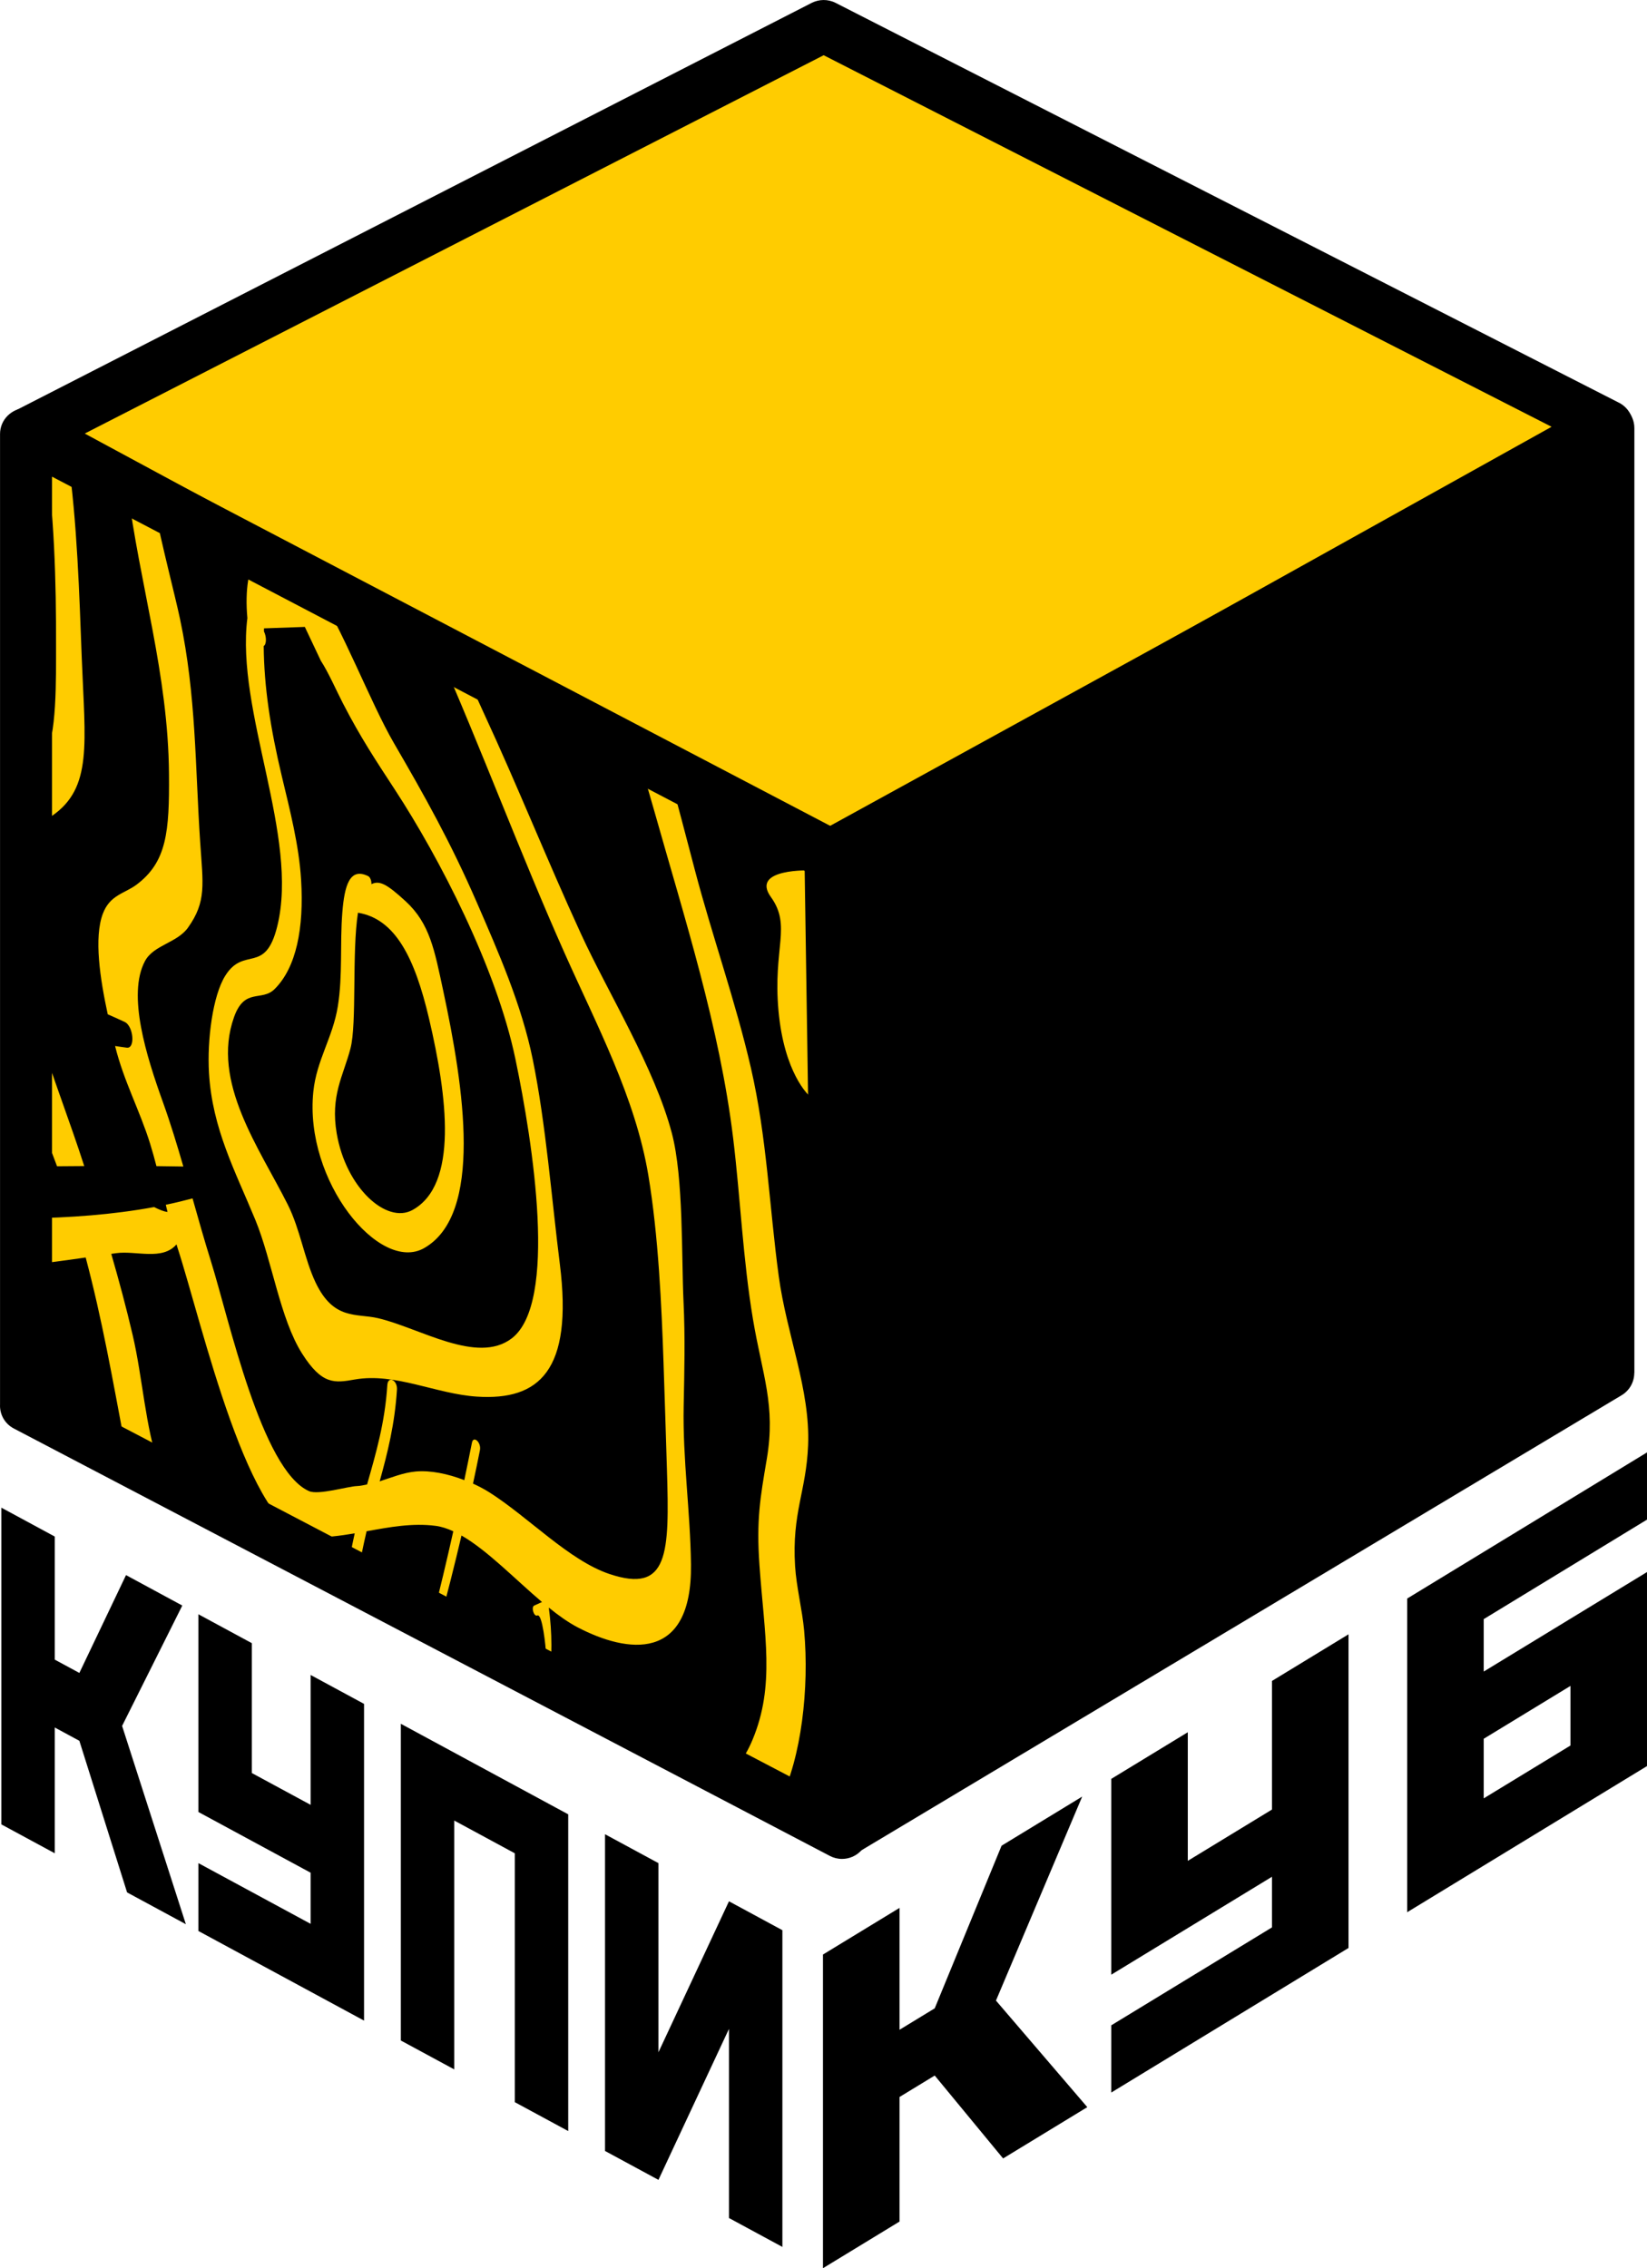
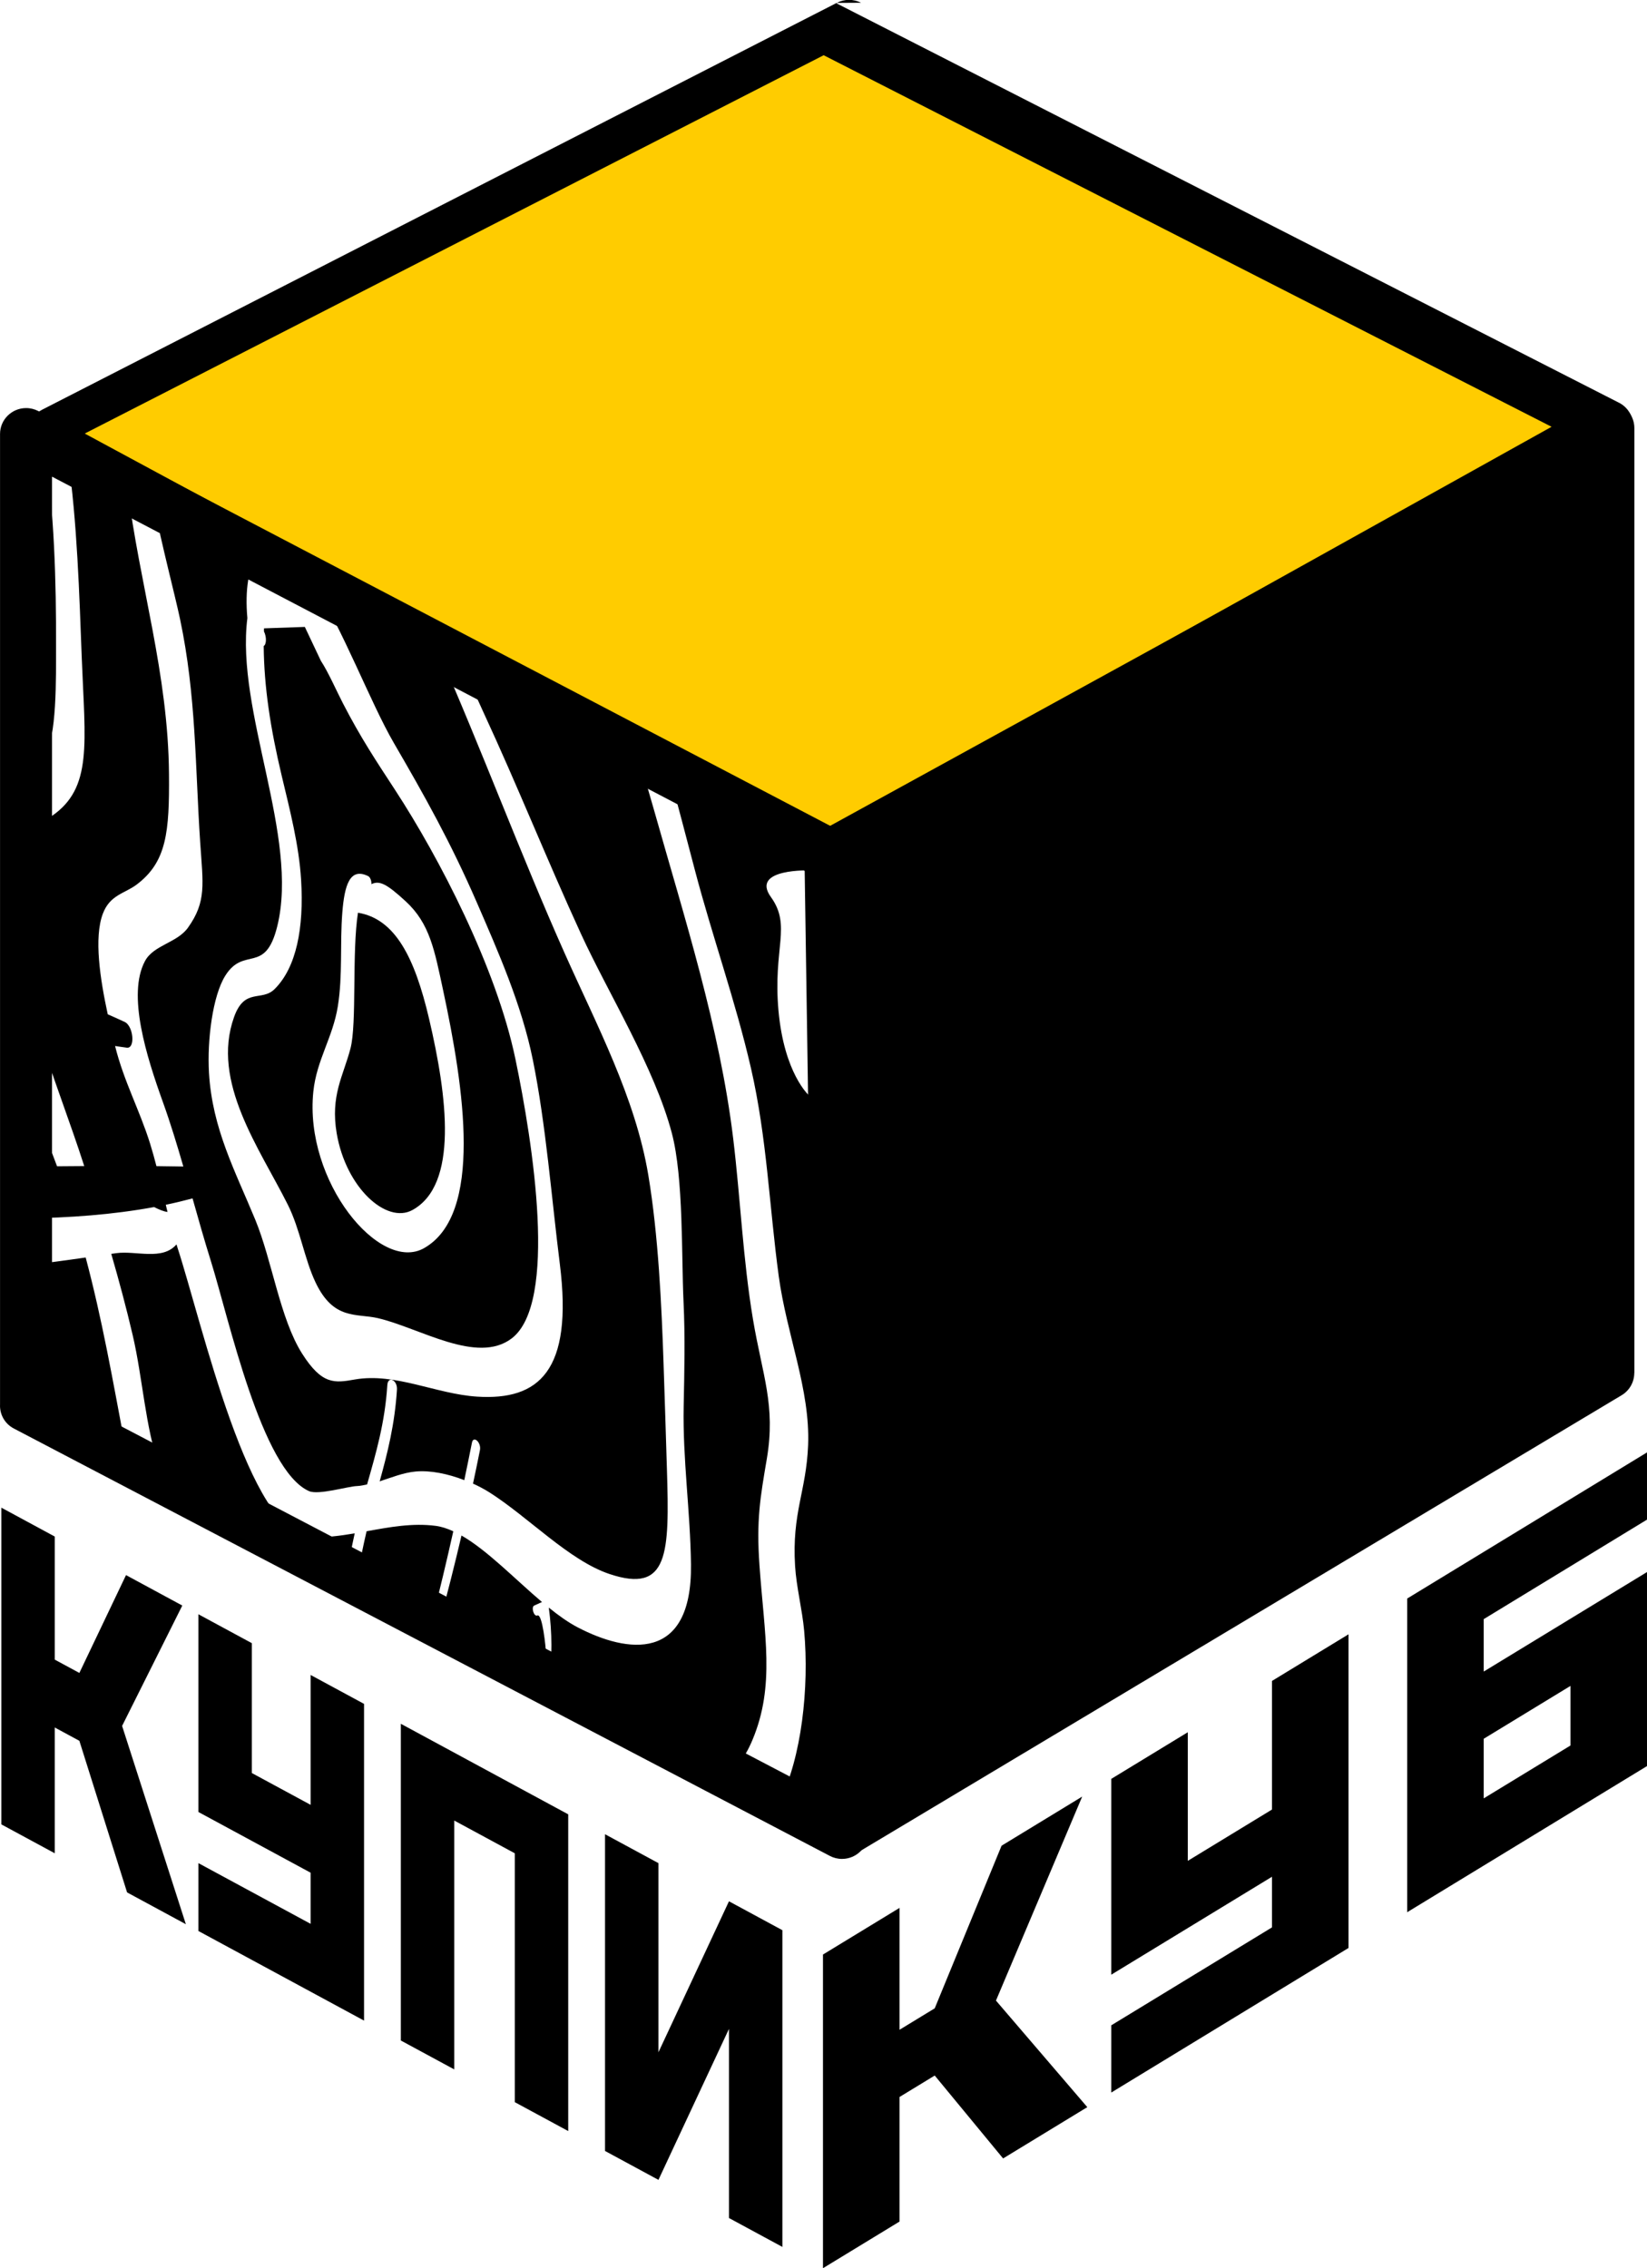
<svg xmlns="http://www.w3.org/2000/svg" xml:space="preserve" width="39.251mm" height="54.046mm" version="1.1" style="shape-rendering:geometricPrecision; text-rendering:geometricPrecision; image-rendering:optimizeQuality; fill-rule:evenodd; clip-rule:evenodd" viewBox="0 0 3907.68 5380.56">
  <defs>
    <style type="text/css"> .fil3 {fill:black} .fil0 {fill:#FFCC00} .fil2 {fill:#FFCC00} .fil1 {fill:black;fill-rule:nonzero} .fil4 {fill:black;fill-rule:nonzero} </style>
  </defs>
  <g id="Слой_x0020_1">
    <g id="_1790233761856">
      <polygon class="fil0" points="3812.58,1010.05 1954.2,61.65 68.45,1026.95 1954.34,2045.05 " />
-       <path class="fil1" d="M3681.31 1012.39l-1727.07 -881.4 -1753.16 897.44 1752.65 946.17 1727.57 -962.21zm-1698.58 -1005.52l1855.9 947.14c11.57,5.26 21.61,14.05 28.31,25.87 16.82,29.72 6.13,67.32 -23.88,83.98l-1858.24 1034.99 -0.07 -0.12c-18.02,9.99 -40.67,10.87 -60.14,0.37l-1883.34 -1016.72c-11.71,-5.61 -21.73,-14.88 -28.14,-27.2 -15.75,-30.25 -3.74,-67.42 26.81,-83.01l1885.75 -965.3c17.28,-8.8 38.46,-9.49 57.05,0z" />
-       <rect class="fil2" transform="matrix(1.317 0.69 -0 2.26 61.742 1029.07)" width="1470.23" height="1019.94" />
+       <path class="fil1" d="M3681.31 1012.39l-1727.07 -881.4 -1753.16 897.44 1752.65 946.17 1727.57 -962.21zm-1698.58 -1005.52l1855.9 947.14c11.57,5.26 21.61,14.05 28.31,25.87 16.82,29.72 6.13,67.32 -23.88,83.98l-1858.24 1034.99 -0.07 -0.12l-1883.34 -1016.72c-11.71,-5.61 -21.73,-14.88 -28.14,-27.2 -15.75,-30.25 -3.74,-67.42 26.81,-83.01l1885.75 -965.3c17.28,-8.8 38.46,-9.49 57.05,0z" />
      <path class="fil1" d="M90.76 975.01l1936.28 1014.02c21.83,11.43 33.83,34.07 32.63,57.05l0 2302.14c0.03,33.74 -27.55,61.25 -61.6,61.42 -10.5,0.05 -20.39,-2.5 -29.05,-7.05l-1936.3 -1014c-21.83,-11.43 -33.83,-34.07 -32.63,-57.05l0 -2302.13c-0.03,-33.74 27.55,-61.25 61.6,-61.42 10.5,-0.05 20.39,2.5 29.07,7.02zm1845.61 1105.14l-1812.96 -949.46 0 2166.77 1812.96 949.47 0 -2166.78z" />
      <path class="fil3" d="M61.74 1029.09l42.41 22.21 0.42 2.56c24.6,157 28.79,328.83 28.4,478.6 -0.2,72.94 2.63,219.75 -27.93,261.62 -7.67,10.51 -25.62,12.43 -43.31,14.88l0 -779.88zm1861.91 1035.66l-4.51 533.5c0,0 -58.58,-51.63 -72.1,-200.78 -13.51,-149.14 31.54,-200.76 -18.02,-269.62 -49.57,-68.84 94.63,-63.1 94.63,-63.1zm-1762.95 -983.83l141.42 74.06c29.24,234.46 96.97,442.06 98.82,681.56 1.09,136.49 -5.24,208.19 -76.93,261.97 -28.16,21.18 -63.15,24.03 -80.06,69.06 -21.4,57.19 -6.53,154.12 11.65,238.48 13.48,5.99 26.97,11.82 40.45,18.27 20.46,9.83 25.46,63.3 4.89,60.94 -9.26,-1.09 -18.61,-2.74 -27.92,-4.02 20.66,83.56 57.97,151.21 83.11,231.66 5.67,18.2 10.49,35.86 15.02,53.34 21.27,0.17 42.55,0.49 63.84,0.91 -14.84,-51.11 -30.26,-102.07 -48.42,-152.58 -39.08,-108.64 -85.34,-254.94 -42.57,-334.8 20.48,-38.22 76.23,-42.93 102.08,-79.31 44.16,-62.18 35.57,-102.25 28.79,-203.57 -11.87,-177.8 -9.18,-346.47 -47.8,-528.78 -12.35,-58.36 -41.49,-166.98 -64.5,-281.46l249.16 130.5c-22,26.33 -30.87,82.48 -24.81,149.06 -27.97,220.79 123.4,518.27 70.9,731.06 -28.61,116.01 -78.82,45.88 -123.46,117.45 -29.75,47.59 -43.12,152.35 -38.53,230.38 7.86,132.65 62.23,232.72 109.98,348.69 39.79,96.73 58.56,234.5 110.94,317.15 47.32,74.63 77.13,69.86 125.07,61.46 96.05,-16.78 192.96,34.51 290.16,40.64 146.08,9.34 228.27,-60.14 196.24,-314.87 -19.54,-155.28 -32.81,-330.04 -64.14,-484.58 -26.42,-130.13 -82.06,-255.94 -132.71,-372.62 -61.79,-142.21 -123.75,-252.68 -196.8,-378.28 -55.98,-96.2 -121.97,-272.41 -190.1,-376.02l293.57 153.74c104.05,235.9 197.1,486.21 301.39,720.25 75.97,170.61 167.91,342.46 198.74,526.88 23.83,142.51 31.51,309.51 36.14,446.18 2.87,83.95 5.48,168.58 8.04,252.32 6.06,199.57 4.3,295.02 -136.49,247.71 -95.76,-32.17 -191.46,-134.4 -284.78,-193.64 -12.39,-7.84 -25.51,-14.6 -38.84,-20.77 5.55,-26.41 11.31,-52.68 16.46,-79.44 3.52,-18.13 -15.5,-35.56 -19.01,-17.46 -5.82,29.75 -12.05,59.17 -18.13,88.68 -39.7,-15.35 -80.61,-23.45 -114.79,-20.5 -29.82,2.63 -57.53,14.22 -85.96,23.34 18.75,-67.93 35.81,-135.39 40.97,-217.51 1.45,-23 -21.37,-33.6 -22.84,-10.8 -5.73,89.84 -27.05,161.86 -48.03,235.78 -7.91,1.55 -15.72,3.44 -23.96,3.75 -22.18,0.77 -91.35,21.97 -113.9,11.97 -112.66,-50.17 -189.54,-407.49 -232.81,-545.88 -15.55,-49.62 -29.49,-99.11 -43.41,-148.45 -21.03,5.6 -42.16,10.68 -63.49,15.12 1.36,5.69 2.67,11.37 4.08,17.09 -9.5,-1.19 -20.52,-5.92 -31.77,-11.67 -99.21,18.27 -201.12,25.39 -303.93,26.98l0 -311.3c24.9,62.34 50.44,124.42 73.6,187.53 21.48,-0.22 43.01,-0.28 64.51,-0.49 -0.28,-0.91 -0.57,-1.81 -0.89,-2.77 -31.23,-97.2 -73.85,-207.62 -108.34,-316.65 -9.62,-2.24 -19.25,-4.52 -28.89,-6.85l0 -436.14c14.51,-26.59 34.67,-49.61 61.62,-68.21 96.44,-66.6 78.55,-171.6 70.67,-374.1 -5.89,-151.6 -10.53,-319.61 -33.32,-480.45zm934.81 489.57l416.97 218.38c13.42,43.11 26.31,86.9 38.84,131.28 72.65,257.45 156.21,516.22 188.24,780.53 17.18,141.87 23.12,286.76 46.99,429.14 22.16,132 54.32,203.6 32.81,330.73 -15.7,92.68 -25.05,144.94 -17.46,252.21 11.79,167.01 37.4,285.21 -16.38,414.09 -19.64,47.05 -40.7,69.91 -63.8,76.99l-418.34 -219.08c6.44,-53.24 7.03,-109.87 -1.29,-171.24 23.07,18.65 45.95,35.05 68.37,46.75 117.89,61.5 271.87,84.12 268.97,-149.23 -1.52,-124.97 -19.87,-250.26 -17.35,-375.2 1.65,-82.58 3.7,-163.15 -0.35,-248.32 -5.04,-107.13 0.29,-293.38 -27.7,-399.44 -40.97,-155.16 -150.84,-331.85 -215.4,-472.38 -80.63,-175.55 -150.67,-351.46 -231.23,-525.19 -18.37,-39.62 -35.4,-79.78 -51.89,-120.02zm490.18 256.72l362.35 189.76c1.52,17.94 3.14,36.6 5.07,56.3 10.73,109.5 27.98,225.92 44.89,338.54l0 1936.72 -147.53 -77.27c50.94,-102.09 69.81,-267.1 57.45,-403.08 -4.55,-50.03 -18.46,-103.76 -21.5,-153.11 -7.85,-126.67 26.5,-177.11 30.89,-286.58 5.34,-132.02 -50.81,-262.11 -69.71,-401.49 -22.42,-165.23 -27.88,-327.88 -65.93,-493.45 -36.25,-157.67 -91.83,-312.9 -132.97,-469.45 -19.85,-75.54 -40.72,-155.53 -63.02,-236.9zm-295.85 2150.45l-246.93 -129.32c18.36,-67.51 35.71,-136.16 52.04,-205.87 61.63,35.41 126.89,103.56 190.98,157.8 -6.13,2.75 -12.25,5.58 -18.35,8.33 -8.07,3.62 -0.83,27.17 7.26,23.58 12.31,-5.37 20.09,77.23 20.46,87.16 0.77,19.76 -1.65,39.42 -5.46,58.32zm-263.89 -138.2l-179.53 -94.02c7.06,-38.37 14.72,-76.14 23.31,-113.03 54.42,-9.87 108.93,-20 163.77,-12.85 13.73,1.78 27.73,6.34 41.97,12.91 -15.61,69.93 -32.02,139 -49.52,206.99zm-203.37 -106.51l-434.29 -227.44c-3.72,-8.61 -7.37,-17.84 -10.92,-27.86 -32.46,-91.39 -38.86,-208.88 -62.55,-310.42 -15.33,-65.67 -32.51,-129.5 -50.86,-192.88 3.93,-0.52 7.77,-1.1 11.7,-1.65 47.19,-6.48 109.44,18.32 143.08,-20.8 0.76,2.47 1.43,4.86 2.24,7.31 58.95,180.66 169.62,680.52 315.42,687.12 35.07,1.58 70.12,-3.07 105.17,-9 -6.9,31.34 -13.15,63.28 -18.99,95.6zm-519.18 -271.9l-182.84 -95.76c-15.47,-37.72 -33.26,-75.52 -51.49,-118.87l-7.33 -17.22 0 -227.95c47.25,-4.93 94.19,-11.46 141.55,-18.25 39.21,147.38 63.28,286.05 93.33,445.03 2.21,11.74 4.45,22.68 6.78,33.02zm251.85 -1048.29c25.27,-70.91 65.58,-35.89 96.41,-66.64 51.36,-51.12 69.8,-144.54 62.71,-259.16 -5.05,-82.35 -26.35,-164.36 -45.86,-246.14 -26.97,-113.02 -41.99,-211.29 -42.86,-308.32 6.87,-4.09 7.02,-21.92 0.59,-34.75 0.06,-2.39 0.04,-4.83 0.11,-7.22 32.31,-1.13 64.6,-2.27 96.89,-3.41 12.7,26.76 25.34,53.48 37.97,80.27 17.65,26.97 36.77,70.62 52.38,100.9 42.1,81.57 77.67,134.94 124.1,206.09 104.26,159.68 240.01,420.96 285.24,638.13 41.49,199.07 101.12,578.91 -9,662.47 -82.06,62.35 -217.79,-24.82 -316.97,-48.04 -51.34,-12.02 -105.42,5.63 -148.36,-84.97 -26.53,-55.98 -36.32,-125.48 -65.8,-184.36 -66.95,-133.73 -182.42,-290.95 -127.55,-444.85zm276.26 74.44c15.55,-59.06 3.09,-229.51 17.83,-322.07 88.46,14.54 134.68,106.65 168.65,251.48 43.36,184.8 69.91,394.1 -39.68,453.89 -61.15,33.36 -157.34,-52.33 -179.46,-182 -15.24,-89.57 15.44,-135.76 32.66,-201.29zm174.63 473.59c140.57,-79.69 95.11,-379.25 45.34,-611.06 -20.62,-96.03 -31.53,-158.87 -89.02,-211.75 -44.97,-41.37 -62.15,-49.99 -81.31,-40.63 0.59,-6.88 -2.48,-16.55 -7.57,-19.03 -43.9,-21.69 -56.27,22.43 -61.36,85.95 -5.98,75.4 1.17,148.61 -10.68,222.72 -11.85,74.24 -50.36,127.37 -58.14,202.49 -22.05,212.63 157.45,430.99 262.74,371.31z" />
      <path class="fil4" d="M129.99 4097.94l58.31 31.55 113.22 359.63 139.44 75.42 -151.27 -470.36 142.81 -285.55 -133.51 -72.22 -110.7 232.07 -58.31 -31.54 0 -291.95 -126.75 -68.55 0 160.99 0 590.34 126.75 68.55 0 -298.39zm340.8 -268.6l0 160.99 0 308.05 266.17 143.98 0 121.29 -266.17 -143.97 0 160.99 392.94 212.53 0 -751.33 -126.76 -68.56 0 308.06 -139.42 -75.41 0 -308.06 -126.75 -68.55zm480.23 259.75l0 751.33 126.74 68.55 0 -590.34 143.66 77.7 0 590.34 126.75 68.55 0 -751.33 -397.16 -214.81zm778.53 421.09l-167.32 358.15 0 -448.65 -126.74 -68.56 0 160.99 0 590.34 126.74 68.56 167.32 -358.15 0 448.65 126.74 68.55 0 -751.33 -126.74 -68.55z" />
      <path class="fil4" d="M2134.2 4974.41l83.53 -50.89 162.23 196.67 199.76 -121.7 -216.7 -252.77 204.6 -483.94 -191.29 116.54 -158.59 385.75 -83.53 50.89 0 -289.13 -181.6 110.64 0 159.45 0 584.64 181.6 -110.65 0 -295.5zm502.35 -754.63l0 159.45 0 305.08 381.36 -232.34 0 120.11 -381.36 232.34 0 159.45 562.95 -342.98 0 -744.08 -181.59 110.64 0 305.07 -199.76 121.71 0 -305.08 -181.6 110.64zm702.12 316.33l569.01 -346.66 0 -460.27 -387.41 236.03 0 -124.38 387.41 -236.03 0 -159.45 -569.01 346.66 0 744.09zm181.6 -270.09l0 -141.38 205.8 -125.38 0 141.37 -205.8 125.39z" />
      <polygon class="fil3" points="3815.81,1015.59 1970.35,2029.12 2005.19,4340.43 3815.81,3256.76 " />
      <path class="fil1" d="M3753.88 1120.13l-1721.29 945.33 32.67 2167.07 1688.62 -1010.65 0 -2101.75zm-1813.29 854.8l1842.28 -1011.79c9.55,-6 20.83,-9.48 32.93,-9.48 34.2,0 61.92,27.73 61.92,61.92l0 2241.17 -0.2 0c-0.02,20.98 -10.73,41.43 -30.04,52.97l-1810.61 1083.67c-9.08,5.4 -19.64,8.58 -30.96,8.71 -34.06,0.4 -62.01,-26.9 -62.41,-60.96l-34.77 -2306.93c-1.94,-23.56 9.8,-47.18 31.86,-59.3z" />
    </g>
  </g>
</svg>